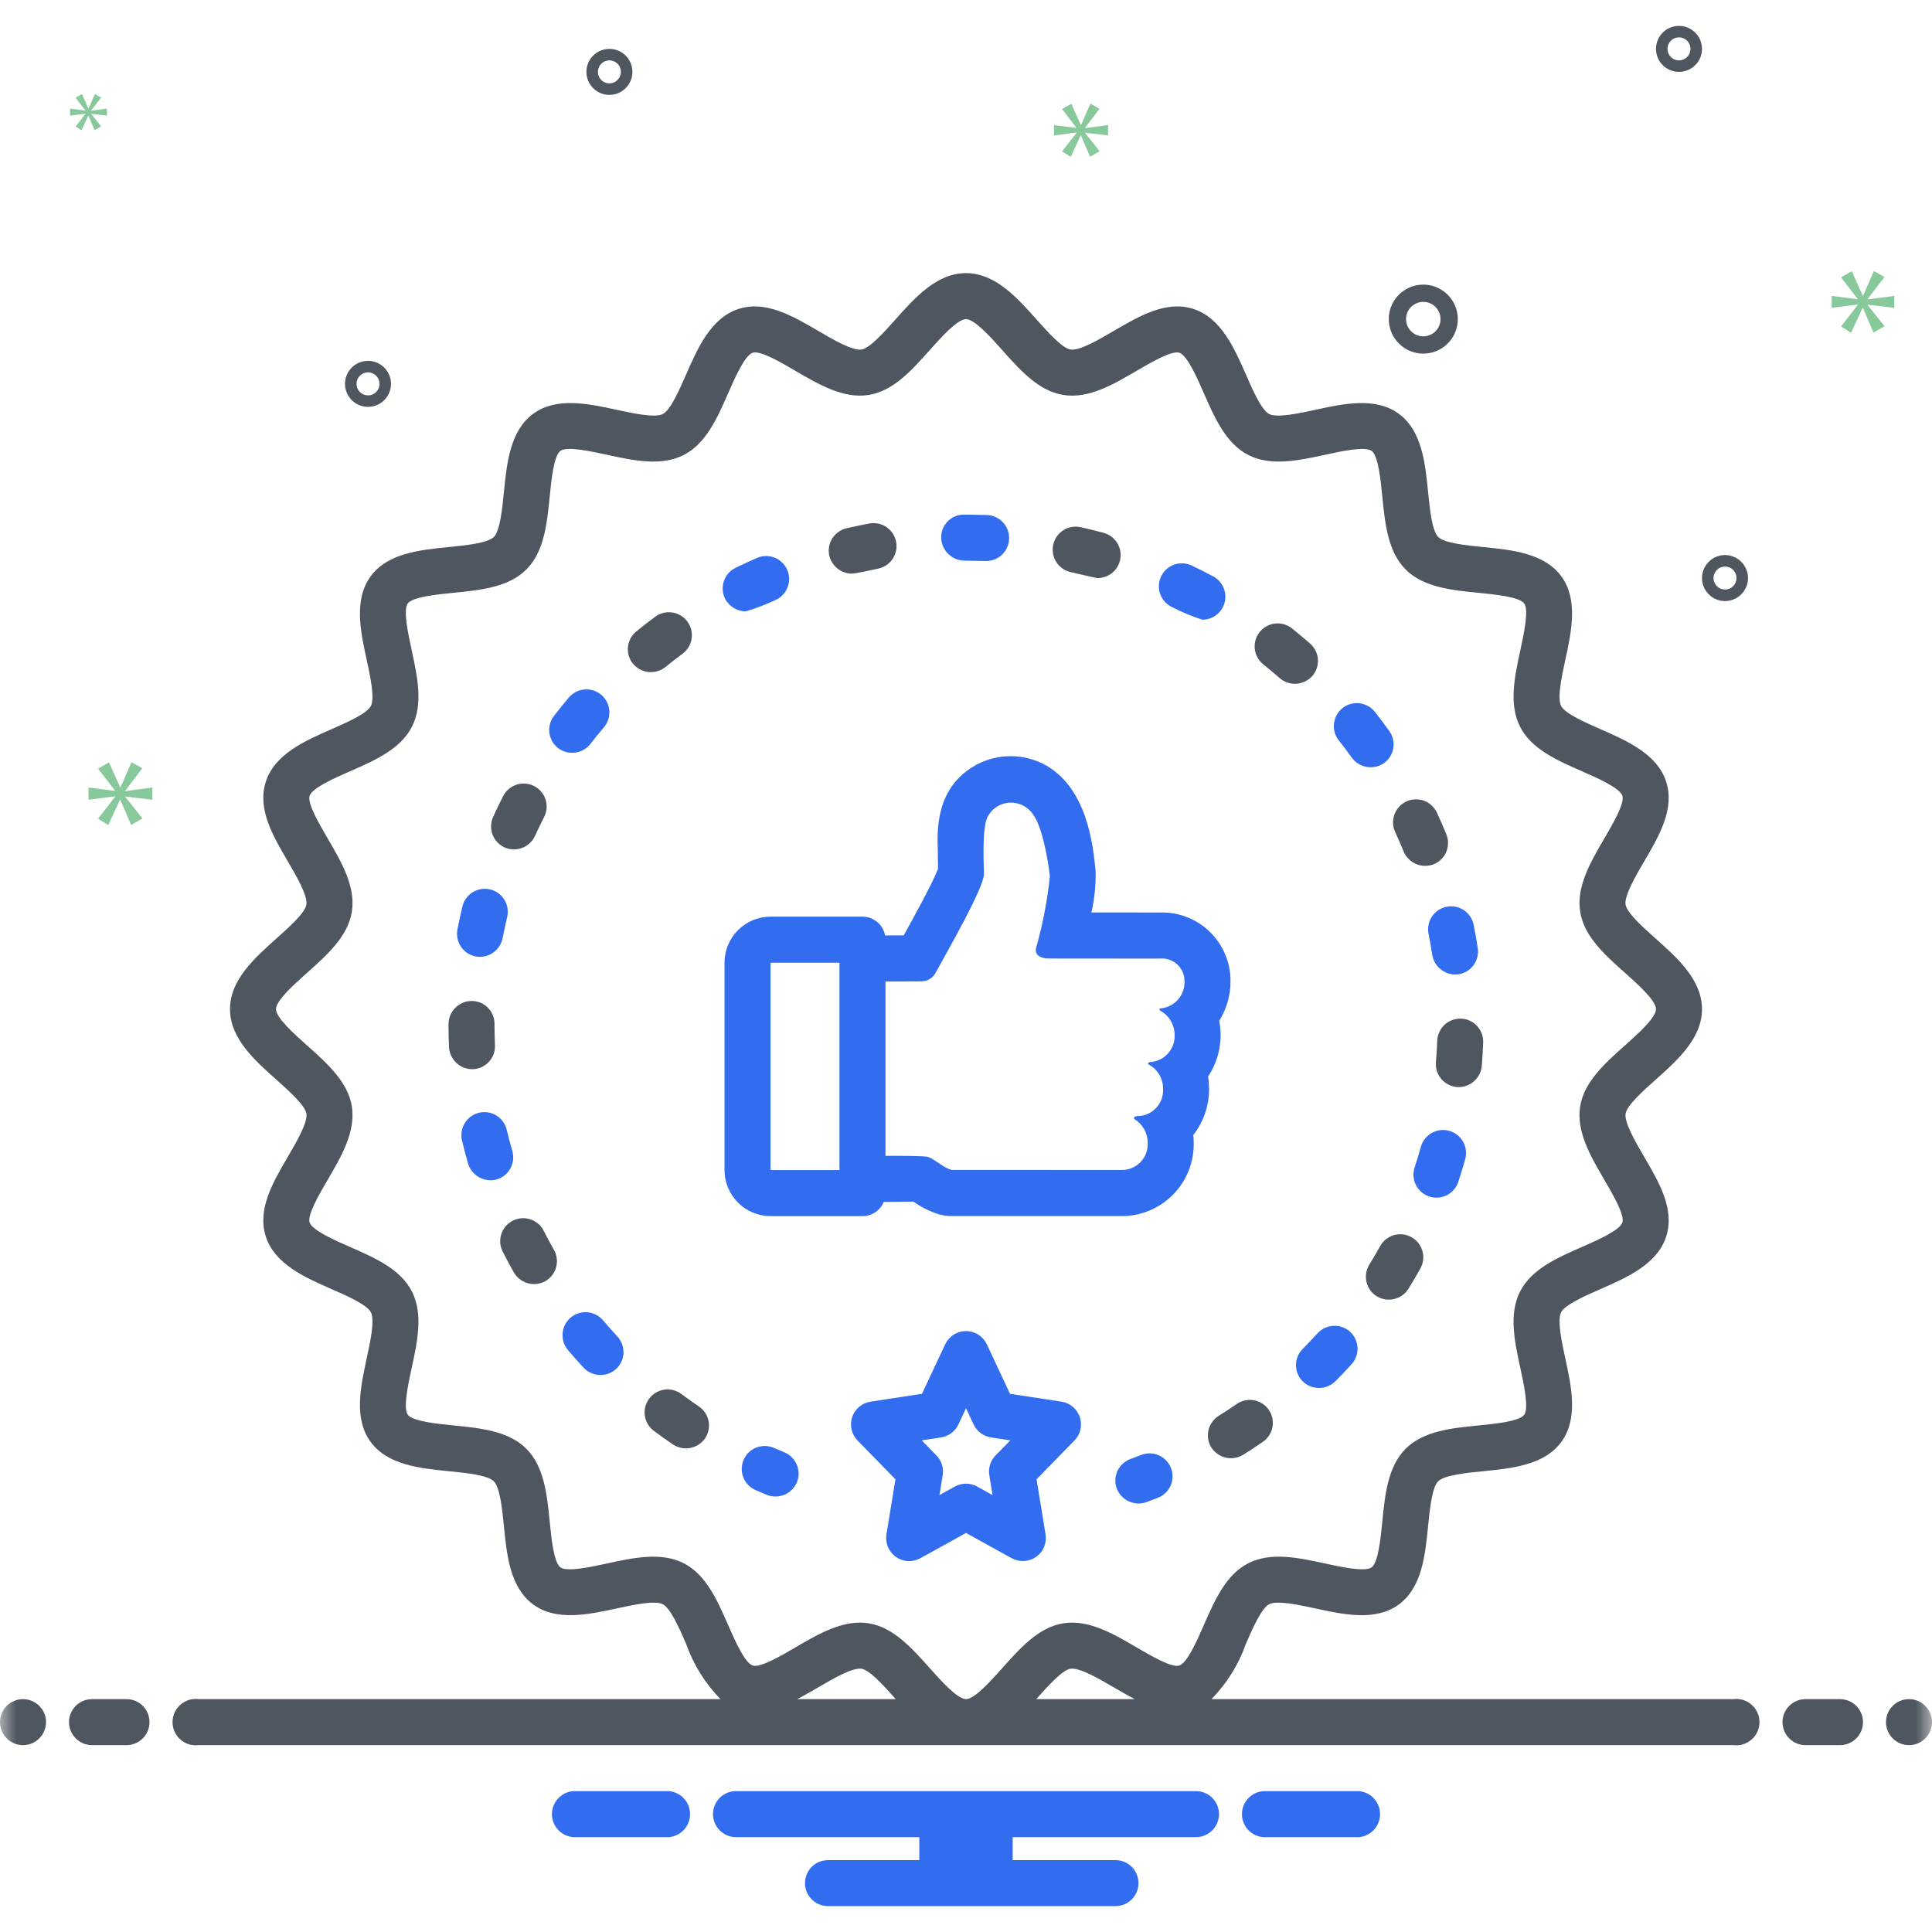
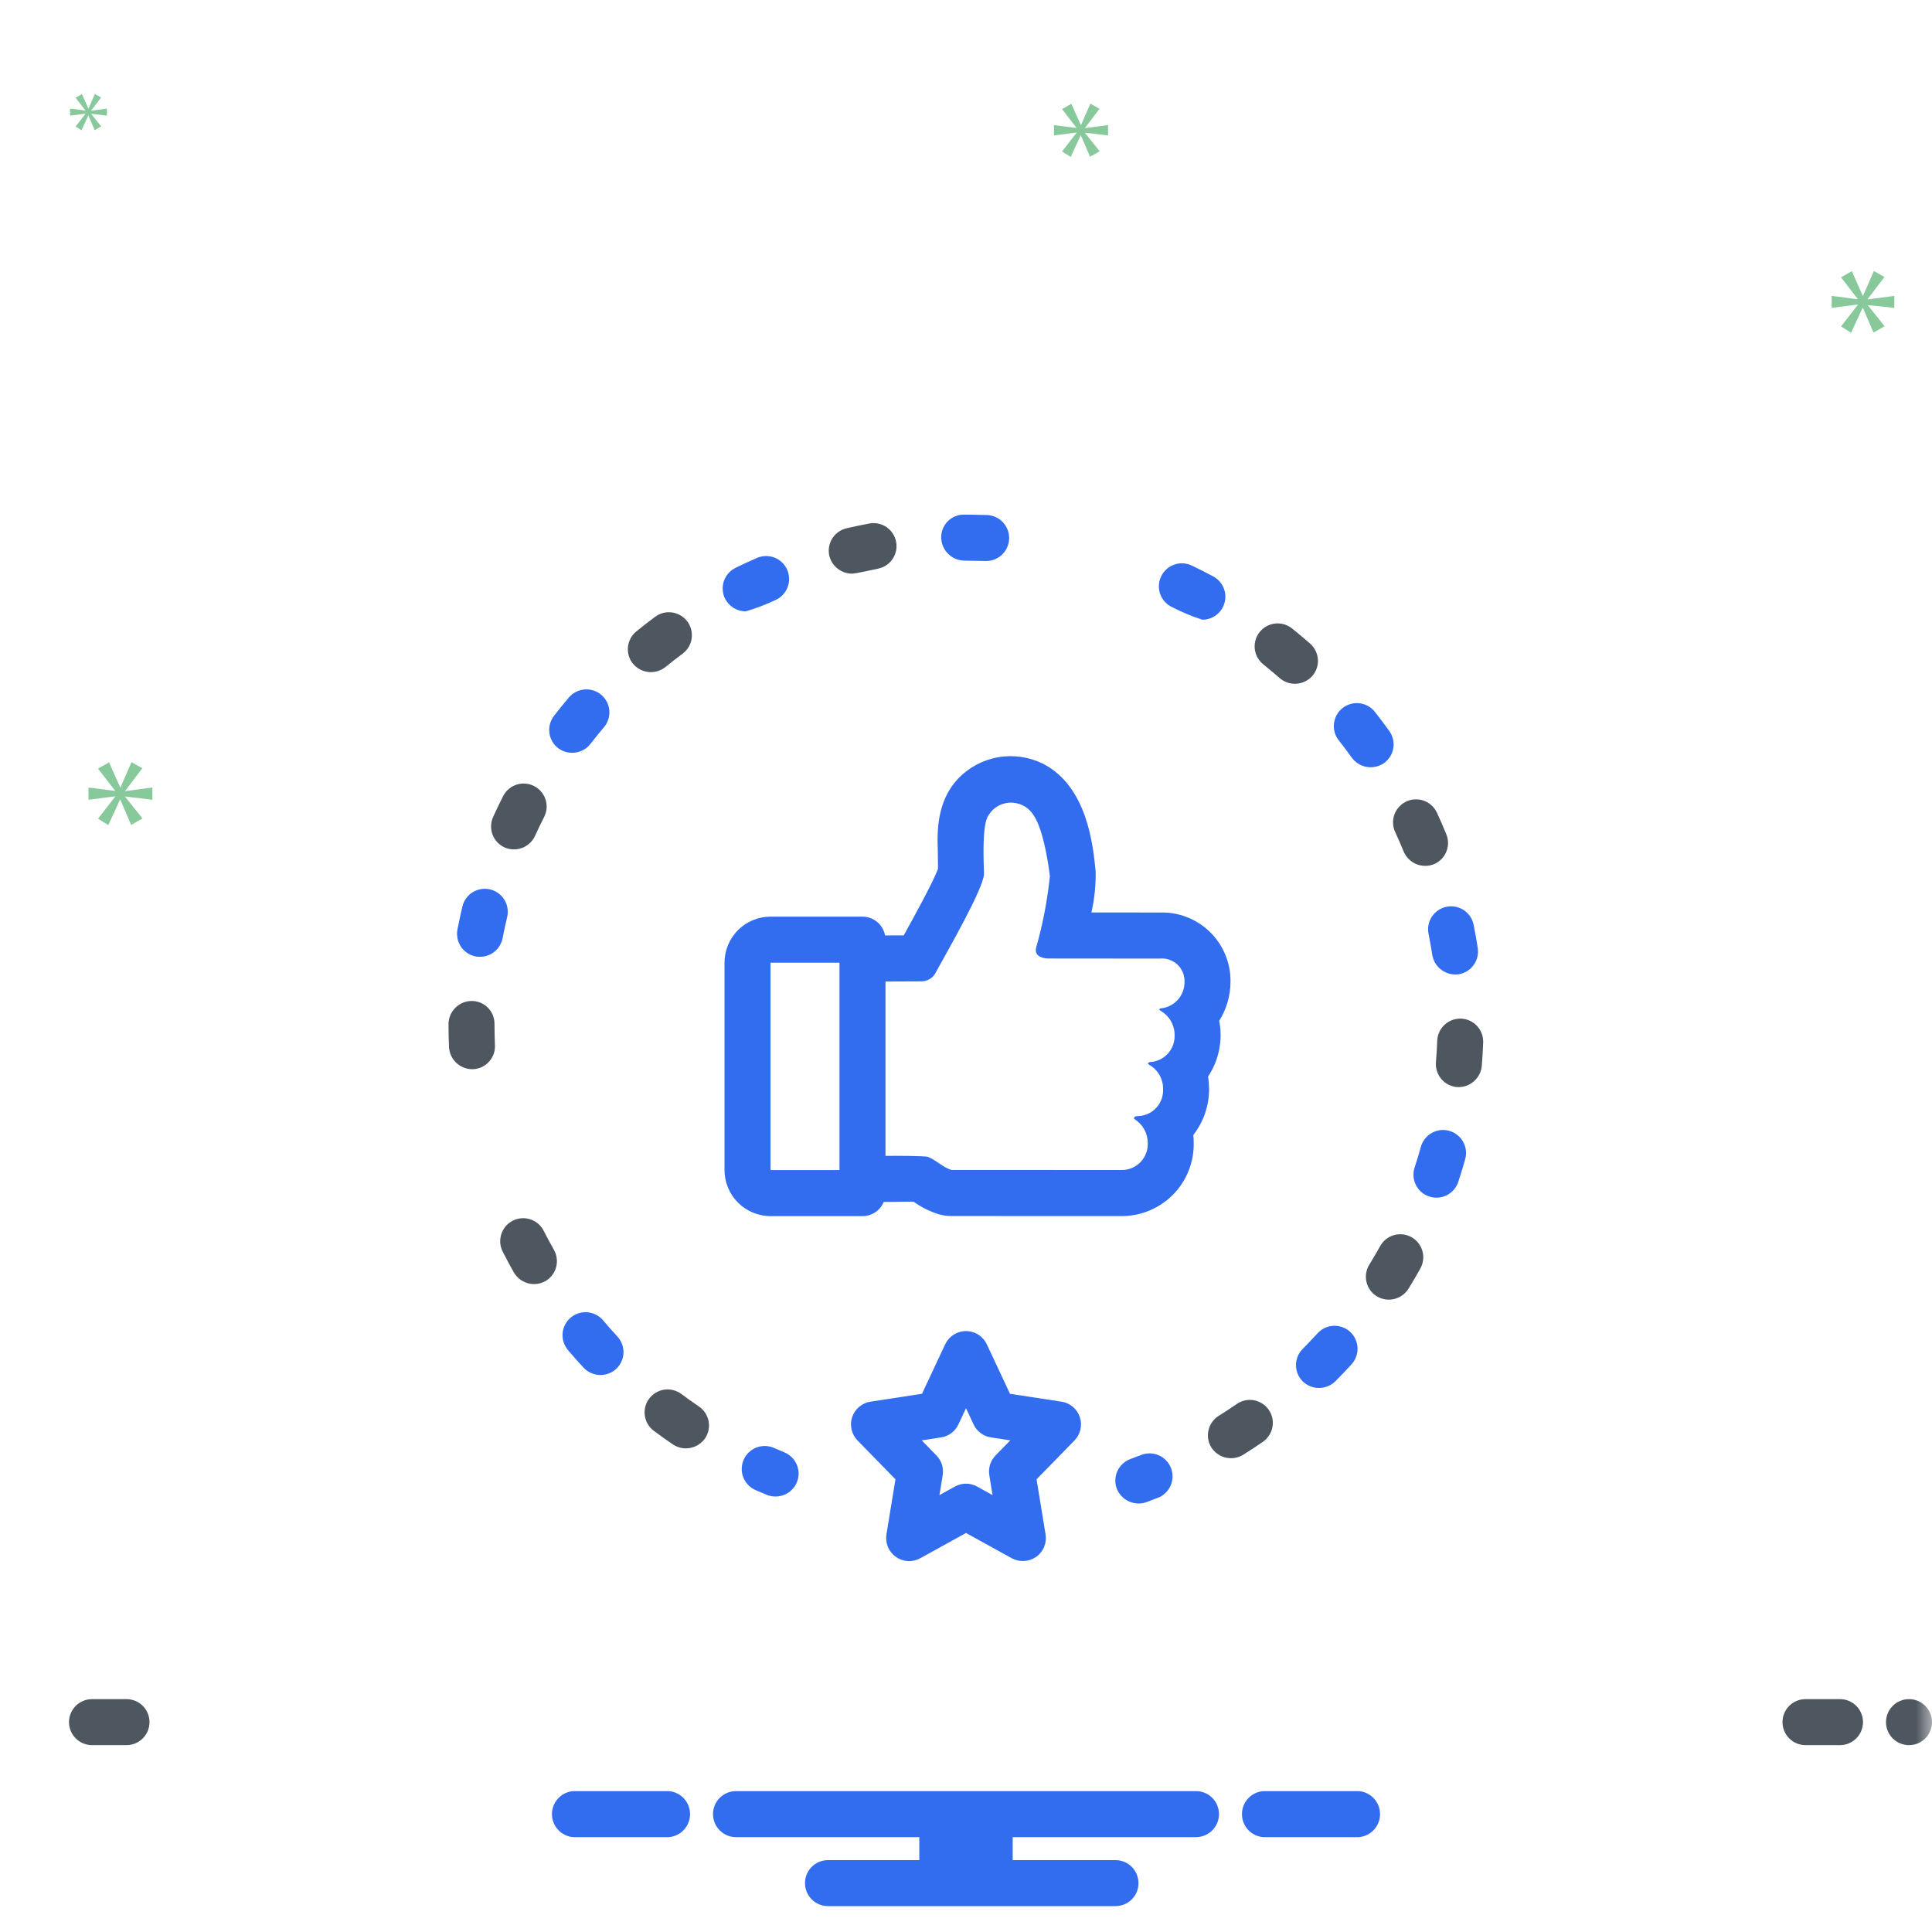
<svg xmlns="http://www.w3.org/2000/svg" width="60" height="60" viewBox="0 0 60 60" fill="none">
  <g clip-path="url(#clip0_122_41)">
    <mask id="mask0_122_41" style="mask-type:luminance" maskUnits="userSpaceOnUse" x="0" y="0" width="60" height="60">
      <path d="M60 0H0V60H60V0Z" fill="white" />
    </mask>
    <g mask="url(#mask0_122_41)">
      <path d="M32.965 43.53L31.367 43.286L30.647 41.75C30.589 41.627 30.498 41.523 30.383 41.45C30.269 41.377 30.136 41.338 30 41.338C29.864 41.338 29.731 41.377 29.617 41.45C29.502 41.523 29.411 41.627 29.353 41.75L28.633 43.285L27.035 43.53C26.905 43.549 26.783 43.605 26.683 43.689C26.582 43.774 26.507 43.884 26.465 44.009C26.424 44.133 26.417 44.267 26.446 44.395C26.476 44.523 26.54 44.641 26.631 44.735L27.809 45.941L27.529 47.653C27.508 47.785 27.524 47.92 27.576 48.044C27.628 48.167 27.713 48.274 27.823 48.351C27.932 48.428 28.061 48.473 28.195 48.48C28.329 48.488 28.462 48.457 28.58 48.392L30 47.608L31.42 48.392C31.538 48.456 31.671 48.486 31.805 48.478C31.938 48.471 32.067 48.427 32.178 48.351C32.287 48.274 32.373 48.167 32.424 48.044C32.476 47.92 32.492 47.785 32.471 47.653L32.191 45.941L33.369 44.735C33.46 44.641 33.524 44.523 33.554 44.395C33.583 44.267 33.576 44.133 33.535 44.009C33.493 43.884 33.418 43.774 33.317 43.689C33.217 43.605 33.095 43.549 32.965 43.53ZM30.917 45.201C30.839 45.281 30.781 45.378 30.747 45.485C30.714 45.592 30.706 45.705 30.724 45.815L30.824 46.431L30.345 46.166C30.24 46.108 30.121 46.077 30 46.077C29.879 46.077 29.76 46.108 29.655 46.166L29.176 46.431L29.276 45.815C29.294 45.705 29.286 45.592 29.253 45.485C29.219 45.378 29.161 45.281 29.083 45.201L28.625 44.732L29.225 44.64C29.341 44.623 29.451 44.577 29.545 44.506C29.639 44.436 29.714 44.344 29.764 44.237L30 43.734L30.236 44.237C30.286 44.344 30.361 44.436 30.455 44.506C30.549 44.577 30.659 44.623 30.775 44.64L31.375 44.732L30.917 45.201ZM24.359 45.104C24.253 45.061 24.149 45.016 24.045 44.971C23.959 44.931 23.866 44.91 23.771 44.907C23.677 44.904 23.582 44.92 23.494 44.953C23.405 44.987 23.325 45.038 23.256 45.104C23.188 45.169 23.133 45.247 23.095 45.334C23.057 45.421 23.036 45.514 23.035 45.609C23.033 45.703 23.05 45.797 23.085 45.885C23.12 45.973 23.173 46.053 23.239 46.121C23.305 46.188 23.384 46.242 23.471 46.279C23.585 46.329 23.7 46.378 23.815 46.425C23.991 46.495 24.187 46.493 24.361 46.42C24.535 46.348 24.674 46.21 24.747 46.036C24.82 45.861 24.819 45.664 24.746 45.489C24.673 45.314 24.534 45.176 24.359 45.104Z" fill="#326DF0" />
      <path d="M15.371 32.459C15.362 32.236 15.357 32.013 15.357 31.79C15.357 31.697 15.338 31.605 15.302 31.518C15.266 31.433 15.213 31.355 15.147 31.289C15.08 31.224 15.002 31.172 14.915 31.137C14.829 31.103 14.736 31.085 14.643 31.086C14.452 31.089 14.271 31.166 14.137 31.302C14.003 31.437 13.928 31.62 13.929 31.811C13.929 32.05 13.934 32.287 13.944 32.523C13.956 32.711 14.04 32.888 14.179 33.015C14.318 33.142 14.502 33.21 14.69 33.205C14.784 33.201 14.876 33.178 14.961 33.139C15.046 33.099 15.122 33.043 15.185 32.973C15.249 32.904 15.298 32.823 15.33 32.735C15.362 32.647 15.376 32.553 15.371 32.459ZM16.887 38.227C16.845 38.143 16.787 38.068 16.716 38.006C16.644 37.945 16.562 37.898 16.472 37.868C16.383 37.839 16.289 37.827 16.195 37.834C16.101 37.841 16.009 37.867 15.925 37.909C15.841 37.952 15.767 38.011 15.705 38.082C15.644 38.154 15.598 38.236 15.569 38.326C15.54 38.416 15.529 38.51 15.536 38.604C15.544 38.698 15.57 38.789 15.613 38.873C15.724 39.092 15.84 39.307 15.96 39.52C16.056 39.682 16.211 39.801 16.393 39.852C16.575 39.902 16.769 39.879 16.934 39.789C17.099 39.695 17.22 39.54 17.27 39.358C17.32 39.175 17.296 38.98 17.203 38.815C17.093 38.622 16.988 38.426 16.887 38.227Z" fill="#4E575F" />
-       <path d="M15.91 35.745C15.849 35.532 15.792 35.318 15.741 35.101C15.721 35.008 15.682 34.92 15.628 34.842C15.573 34.764 15.504 34.698 15.423 34.648C15.343 34.597 15.253 34.563 15.16 34.547C15.066 34.532 14.97 34.535 14.878 34.557C14.785 34.579 14.698 34.619 14.621 34.675C14.545 34.731 14.48 34.802 14.431 34.883C14.382 34.965 14.35 35.055 14.336 35.149C14.322 35.243 14.327 35.339 14.351 35.431C14.408 35.669 14.47 35.906 14.537 36.141C14.594 36.321 14.717 36.472 14.882 36.563C15.046 36.654 15.24 36.678 15.422 36.63C15.512 36.604 15.596 36.56 15.669 36.502C15.743 36.443 15.804 36.371 15.849 36.289C15.895 36.207 15.923 36.116 15.934 36.023C15.944 35.93 15.936 35.836 15.91 35.745Z" fill="#326DF0" />
-       <path d="M33.251 17.767C33.469 17.815 34.026 17.952 34.087 17.952C34.261 17.952 34.428 17.89 34.559 17.776C34.689 17.661 34.773 17.504 34.796 17.332C34.819 17.16 34.779 16.986 34.683 16.842C34.587 16.698 34.442 16.593 34.274 16.548C34.039 16.484 33.802 16.426 33.562 16.372C33.377 16.331 33.183 16.365 33.023 16.466C32.863 16.568 32.75 16.729 32.709 16.914C32.668 17.099 32.702 17.293 32.803 17.453C32.905 17.613 33.066 17.726 33.251 17.767Z" fill="#4E575F" />
      <path d="M14.774 29.704C14.96 29.737 15.151 29.697 15.308 29.591C15.464 29.484 15.572 29.321 15.609 29.136C15.651 28.917 15.698 28.699 15.75 28.484C15.794 28.299 15.764 28.105 15.665 27.944C15.566 27.782 15.407 27.666 15.222 27.622C15.038 27.578 14.844 27.608 14.682 27.707C14.521 27.806 14.405 27.965 14.361 28.15C14.304 28.387 14.252 28.627 14.206 28.868C14.171 29.054 14.211 29.247 14.317 29.404C14.424 29.56 14.588 29.668 14.774 29.704ZM18.335 23.105C18.471 22.929 18.611 22.756 18.756 22.586C18.817 22.515 18.863 22.432 18.891 22.343C18.92 22.254 18.931 22.16 18.924 22.066C18.916 21.973 18.89 21.881 18.847 21.798C18.804 21.715 18.746 21.64 18.674 21.579C18.603 21.519 18.52 21.473 18.431 21.444C18.341 21.415 18.247 21.404 18.154 21.412C18.06 21.419 17.969 21.445 17.886 21.488C17.802 21.531 17.728 21.59 17.667 21.661C17.509 21.848 17.354 22.038 17.205 22.232C17.089 22.382 17.037 22.571 17.061 22.759C17.086 22.947 17.183 23.118 17.333 23.234C17.484 23.347 17.673 23.397 17.86 23.373C18.048 23.349 18.218 23.253 18.335 23.105ZM36.405 18.857C36.705 19.012 37.018 19.142 37.339 19.245C37.499 19.246 37.653 19.193 37.779 19.095C37.905 18.997 37.994 18.86 38.033 18.706C38.072 18.551 38.058 18.388 37.994 18.242C37.93 18.097 37.818 17.977 37.678 17.901C37.462 17.786 37.244 17.675 37.022 17.569C36.937 17.527 36.845 17.502 36.751 17.496C36.656 17.489 36.561 17.502 36.472 17.533C36.382 17.564 36.3 17.612 36.229 17.675C36.158 17.738 36.101 17.814 36.06 17.9C36.019 17.985 35.995 18.078 35.991 18.172C35.986 18.267 36 18.362 36.032 18.451C36.064 18.54 36.114 18.622 36.178 18.691C36.242 18.761 36.319 18.817 36.405 18.857ZM44.365 29.001C44.408 29.219 44.447 29.438 44.481 29.659C44.512 29.844 44.615 30.011 44.767 30.122C44.919 30.234 45.108 30.282 45.295 30.257C45.482 30.229 45.65 30.127 45.762 29.974C45.874 29.821 45.922 29.631 45.893 29.443C45.856 29.2 45.813 28.959 45.765 28.72C45.728 28.534 45.618 28.371 45.461 28.266C45.303 28.161 45.11 28.123 44.924 28.16C44.739 28.198 44.575 28.307 44.47 28.465C44.365 28.623 44.327 28.816 44.365 29.001Z" fill="#326DF0" />
      <path d="M43.328 25.839C43.422 26.04 43.51 26.244 43.594 26.45C43.668 26.623 43.807 26.761 43.98 26.834C44.154 26.907 44.35 26.91 44.525 26.841C44.612 26.806 44.691 26.754 44.758 26.688C44.825 26.622 44.878 26.544 44.914 26.457C44.951 26.371 44.97 26.278 44.97 26.184C44.971 26.09 44.953 25.997 44.917 25.91C44.825 25.684 44.727 25.459 44.625 25.238C44.585 25.153 44.529 25.076 44.46 25.013C44.391 24.949 44.31 24.9 44.222 24.868C44.134 24.835 44.041 24.821 43.947 24.825C43.853 24.828 43.761 24.851 43.676 24.89C43.591 24.93 43.514 24.986 43.451 25.055C43.387 25.124 43.338 25.205 43.306 25.293C43.273 25.381 43.259 25.474 43.263 25.568C43.266 25.662 43.289 25.754 43.328 25.839ZM15.67 26.318C15.843 26.394 16.039 26.399 16.216 26.332C16.392 26.266 16.536 26.132 16.615 25.961C16.707 25.758 16.804 25.558 16.905 25.359C16.987 25.191 16.999 24.998 16.94 24.821C16.88 24.643 16.754 24.497 16.587 24.412C16.421 24.326 16.228 24.31 16.049 24.366C15.871 24.421 15.722 24.545 15.633 24.709C15.521 24.927 15.415 25.148 15.314 25.373C15.236 25.545 15.23 25.742 15.296 25.919C15.363 26.096 15.498 26.239 15.67 26.318Z" fill="#4E575F" />
      <path d="M29.961 17.411H29.966L30.629 17.423C30.815 17.422 30.994 17.349 31.127 17.218C31.259 17.087 31.336 16.909 31.34 16.723C31.343 16.537 31.274 16.356 31.146 16.22C31.019 16.084 30.843 16.004 30.657 15.995C30.439 15.986 29.922 15.982 29.922 15.982C29.829 15.983 29.738 16.003 29.652 16.04C29.567 16.077 29.49 16.13 29.425 16.197C29.361 16.264 29.311 16.343 29.277 16.43C29.243 16.516 29.227 16.609 29.23 16.702C29.235 16.892 29.314 17.073 29.451 17.205C29.588 17.338 29.77 17.411 29.961 17.411Z" fill="#326DF0" />
      <path d="M26.451 17.815C26.583 17.816 27.126 17.687 27.269 17.66C27.453 17.623 27.615 17.515 27.72 17.36C27.825 17.204 27.865 17.014 27.83 16.829C27.796 16.645 27.691 16.482 27.537 16.374C27.383 16.267 27.193 16.224 27.008 16.256C26.767 16.301 26.527 16.351 26.29 16.406C26.105 16.449 25.946 16.564 25.846 16.724C25.746 16.885 25.713 17.079 25.756 17.264C25.795 17.419 25.885 17.558 26.01 17.657C26.136 17.757 26.291 17.812 26.451 17.815ZM21.705 43.679C21.52 43.554 21.338 43.425 21.16 43.291C21.084 43.235 20.999 43.195 20.908 43.172C20.817 43.148 20.723 43.144 20.63 43.157C20.537 43.17 20.448 43.202 20.367 43.25C20.286 43.298 20.216 43.362 20.16 43.437C20.104 43.512 20.063 43.597 20.04 43.688C20.017 43.779 20.012 43.874 20.026 43.967C20.039 44.059 20.071 44.149 20.119 44.229C20.167 44.31 20.23 44.38 20.305 44.436C20.501 44.583 20.701 44.725 20.904 44.862C21.061 44.965 21.253 45.003 21.438 44.967C21.623 44.931 21.787 44.825 21.896 44.671C21.948 44.593 21.985 44.506 22.004 44.414C22.023 44.322 22.023 44.227 22.006 44.135C21.988 44.043 21.952 43.956 21.901 43.877C21.849 43.799 21.783 43.732 21.705 43.679Z" fill="#4E575F" />
      <path d="M42.981 23.7C43.135 23.589 43.239 23.422 43.27 23.236C43.301 23.049 43.256 22.857 43.146 22.703C43.003 22.504 42.856 22.308 42.705 22.116C42.648 22.041 42.576 21.978 42.493 21.931C42.411 21.883 42.321 21.853 42.227 21.841C42.133 21.829 42.037 21.836 41.946 21.862C41.855 21.887 41.77 21.93 41.695 21.989C41.621 22.047 41.559 22.12 41.513 22.203C41.467 22.286 41.438 22.377 41.428 22.471C41.417 22.565 41.425 22.66 41.452 22.751C41.479 22.842 41.523 22.927 41.583 23C41.721 23.175 41.855 23.353 41.984 23.534C42.097 23.686 42.263 23.787 42.449 23.818C42.635 23.849 42.825 23.806 42.981 23.7ZM18.73 41.005C18.669 40.933 18.595 40.874 18.512 40.831C18.428 40.788 18.337 40.762 18.244 40.754C18.15 40.746 18.056 40.757 17.967 40.785C17.877 40.814 17.794 40.859 17.723 40.92C17.651 40.98 17.592 41.055 17.549 41.138C17.506 41.221 17.48 41.312 17.472 41.406C17.464 41.499 17.475 41.593 17.503 41.683C17.532 41.772 17.578 41.855 17.638 41.927C17.796 42.114 17.958 42.297 18.125 42.476C18.255 42.613 18.433 42.694 18.621 42.701C18.81 42.708 18.994 42.641 19.134 42.515C19.273 42.386 19.355 42.208 19.363 42.019C19.37 41.829 19.302 41.645 19.173 41.506C19.021 41.342 18.874 41.175 18.73 41.005ZM40.917 41.407C40.767 41.572 40.614 41.733 40.457 41.891C40.391 41.958 40.338 42.036 40.302 42.123C40.266 42.21 40.248 42.303 40.248 42.397C40.248 42.49 40.267 42.583 40.303 42.67C40.339 42.757 40.392 42.835 40.458 42.901C40.594 43.032 40.775 43.104 40.964 43.104C41.152 43.104 41.333 43.031 41.468 42.9C41.641 42.727 41.81 42.549 41.975 42.368C42.038 42.299 42.087 42.218 42.118 42.129C42.15 42.041 42.164 41.947 42.16 41.854C42.155 41.76 42.132 41.668 42.092 41.583C42.052 41.498 41.996 41.422 41.927 41.359C41.857 41.296 41.776 41.247 41.688 41.215C41.599 41.184 41.506 41.17 41.412 41.174C41.318 41.179 41.227 41.202 41.142 41.241C41.057 41.281 40.981 41.338 40.917 41.407ZM45.006 35.119C44.915 35.093 44.821 35.086 44.728 35.097C44.635 35.109 44.545 35.139 44.463 35.185C44.381 35.231 44.309 35.293 44.252 35.367C44.194 35.441 44.151 35.525 44.126 35.616C44.067 35.831 44.002 36.044 43.932 36.255C43.903 36.344 43.891 36.438 43.898 36.532C43.905 36.626 43.93 36.717 43.972 36.801C44.014 36.885 44.073 36.96 44.144 37.021C44.215 37.083 44.297 37.129 44.387 37.159C44.476 37.188 44.57 37.2 44.664 37.193C44.758 37.185 44.849 37.16 44.933 37.118C45.017 37.075 45.091 37.017 45.152 36.945C45.214 36.874 45.26 36.791 45.289 36.702C45.366 36.47 45.437 36.235 45.503 35.998C45.554 35.815 45.53 35.62 45.436 35.455C45.343 35.29 45.188 35.169 45.006 35.119Z" fill="#326DF0" />
      <path d="M45.373 31.634C45.184 31.628 45 31.697 44.861 31.826C44.723 31.955 44.641 32.133 44.634 32.322C44.626 32.546 44.613 32.769 44.594 32.99C44.579 33.178 44.639 33.366 44.762 33.51C44.884 33.654 45.059 33.744 45.248 33.76C45.436 33.772 45.621 33.711 45.765 33.589C45.909 33.467 46 33.294 46.018 33.106C46.038 32.863 46.053 32.619 46.061 32.374C46.068 32.184 45.999 32 45.87 31.861C45.741 31.723 45.562 31.641 45.373 31.634ZM40.753 20.996C40.878 20.854 40.941 20.668 40.929 20.479C40.916 20.29 40.829 20.113 40.687 19.988C40.503 19.827 40.316 19.67 40.125 19.517C39.977 19.398 39.788 19.344 39.6 19.364C39.411 19.385 39.239 19.48 39.12 19.628C39.002 19.776 38.947 19.965 38.968 20.153C38.989 20.341 39.084 20.514 39.232 20.632C39.406 20.772 39.577 20.915 39.745 21.062C39.889 21.184 40.074 21.246 40.262 21.234C40.45 21.221 40.626 21.136 40.753 20.996ZM43.833 38.42C43.668 38.329 43.472 38.306 43.29 38.358C43.108 38.411 42.954 38.533 42.862 38.699C42.754 38.894 42.642 39.086 42.525 39.275C42.425 39.437 42.394 39.631 42.438 39.815C42.481 39.999 42.596 40.159 42.758 40.258C42.919 40.355 43.113 40.386 43.296 40.342C43.48 40.299 43.639 40.185 43.74 40.025C43.869 39.817 43.993 39.606 44.112 39.391C44.203 39.225 44.226 39.03 44.173 38.848C44.121 38.666 43.999 38.512 43.833 38.42Z" fill="#4E575F" />
      <path d="M23.158 18.987C23.473 18.894 23.78 18.777 24.078 18.637C24.251 18.562 24.388 18.42 24.457 18.244C24.526 18.067 24.523 17.871 24.448 17.697C24.372 17.523 24.23 17.387 24.054 17.317C23.878 17.248 23.681 17.252 23.508 17.327C23.283 17.425 23.062 17.527 22.843 17.634C22.759 17.676 22.683 17.733 22.621 17.804C22.559 17.874 22.512 17.956 22.481 18.045C22.451 18.134 22.439 18.228 22.445 18.321C22.451 18.415 22.475 18.506 22.516 18.591C22.577 18.709 22.669 18.809 22.782 18.879C22.895 18.949 23.025 18.986 23.158 18.987Z" fill="#326DF0" />
      <path d="M20.664 20.717C20.836 20.576 21.012 20.44 21.191 20.307C21.267 20.252 21.332 20.181 21.382 20.101C21.431 20.02 21.464 19.93 21.479 19.837C21.493 19.744 21.489 19.648 21.466 19.556C21.444 19.465 21.403 19.378 21.347 19.302C21.29 19.226 21.22 19.162 21.138 19.114C21.057 19.065 20.967 19.034 20.873 19.02C20.78 19.007 20.684 19.012 20.593 19.036C20.501 19.06 20.415 19.102 20.34 19.159C20.143 19.305 19.951 19.455 19.762 19.609C19.689 19.669 19.628 19.741 19.584 19.824C19.539 19.907 19.511 19.997 19.502 20.09C19.492 20.184 19.501 20.278 19.528 20.368C19.555 20.458 19.599 20.542 19.659 20.614C19.78 20.759 19.953 20.851 20.14 20.87C20.328 20.889 20.516 20.834 20.664 20.717ZM38.406 43.604C38.223 43.73 38.037 43.852 37.848 43.97C37.687 44.071 37.573 44.231 37.531 44.415C37.488 44.6 37.52 44.794 37.62 44.954C37.723 45.112 37.883 45.225 38.066 45.267C38.25 45.31 38.443 45.279 38.605 45.182C38.813 45.052 39.017 44.917 39.218 44.778C39.296 44.725 39.362 44.657 39.413 44.578C39.465 44.499 39.5 44.411 39.517 44.319C39.534 44.226 39.533 44.131 39.513 44.039C39.493 43.947 39.455 43.86 39.402 43.783C39.349 43.705 39.28 43.639 39.201 43.589C39.122 43.538 39.034 43.503 38.941 43.486C38.849 43.469 38.754 43.471 38.662 43.491C38.57 43.511 38.483 43.55 38.406 43.604Z" fill="#4E575F" />
      <path d="M35.425 45.191C35.319 45.232 35.213 45.272 35.106 45.311C34.929 45.377 34.784 45.51 34.704 45.681C34.625 45.853 34.616 46.05 34.681 46.227C34.75 46.403 34.883 46.545 35.054 46.624C35.225 46.703 35.419 46.714 35.597 46.653C35.714 46.61 35.831 46.566 35.946 46.52C36.036 46.488 36.118 46.437 36.187 46.372C36.257 46.308 36.313 46.23 36.352 46.143C36.391 46.056 36.412 45.962 36.414 45.867C36.417 45.772 36.4 45.678 36.365 45.589C36.331 45.501 36.279 45.42 36.212 45.352C36.146 45.283 36.066 45.229 35.979 45.192C35.891 45.155 35.797 45.136 35.702 45.136C35.607 45.135 35.513 45.154 35.425 45.191ZM37.517 33.435C37.856 32.926 37.981 32.303 37.864 31.702C38.093 31.335 38.215 30.912 38.214 30.479C38.217 30.192 38.161 29.908 38.051 29.643C37.941 29.379 37.778 29.139 37.572 28.939C37.367 28.739 37.123 28.583 36.855 28.48C36.588 28.376 36.302 28.329 36.015 28.339L33.895 28.337C33.989 27.923 34.033 27.499 34.027 27.075C33.951 26.279 33.774 24.418 32.382 23.714C31.951 23.503 31.464 23.434 30.992 23.518C30.52 23.602 30.087 23.834 29.755 24.18C29.189 24.782 29.088 25.573 29.123 26.364C29.126 26.445 29.131 26.982 29.131 26.982C28.973 27.408 28.354 28.53 28.066 29.049L27.487 29.051C27.456 28.887 27.37 28.739 27.242 28.633C27.114 28.526 26.952 28.467 26.786 28.467H23.929C23.549 28.468 23.186 28.619 22.918 28.887C22.651 29.155 22.5 29.519 22.5 29.898V36.337C22.5 36.716 22.651 37.08 22.919 37.348C23.186 37.616 23.55 37.767 23.929 37.768H26.786C26.927 37.768 27.064 37.726 27.182 37.648C27.299 37.57 27.39 37.459 27.445 37.328C27.753 37.324 28.061 37.321 28.37 37.318C28.601 37.484 28.857 37.613 29.128 37.702C29.264 37.744 29.405 37.765 29.547 37.765L34.874 37.767C35.466 37.757 36.03 37.512 36.443 37.087C36.855 36.661 37.081 36.09 37.072 35.498C37.072 35.414 37.068 35.331 37.059 35.248C37.378 34.84 37.55 34.338 37.549 33.821C37.548 33.692 37.538 33.563 37.517 33.435ZM26.071 36.337H23.929V29.898H26.071V36.337ZM36.052 31.316C36.007 31.32 35.978 31.355 36.039 31.389C36.173 31.465 36.285 31.575 36.362 31.708C36.439 31.841 36.479 31.992 36.478 32.146C36.487 32.359 36.41 32.567 36.266 32.724C36.121 32.881 35.921 32.975 35.708 32.984C35.708 32.984 35.596 33.019 35.689 33.068C35.822 33.143 35.932 33.252 36.008 33.385C36.084 33.518 36.123 33.668 36.12 33.821C36.125 33.927 36.109 34.032 36.074 34.132C36.038 34.232 35.983 34.323 35.911 34.401C35.84 34.48 35.754 34.543 35.658 34.587C35.562 34.632 35.458 34.656 35.352 34.66C35.206 34.656 35.201 34.736 35.233 34.756C35.359 34.834 35.463 34.944 35.535 35.073C35.607 35.203 35.644 35.349 35.644 35.498C35.653 35.711 35.577 35.919 35.432 36.076C35.288 36.233 35.087 36.326 34.874 36.336L29.548 36.334C29.28 36.252 29.079 36.033 28.823 35.929C28.74 35.895 27.764 35.892 27.5 35.897V30.482L28.626 30.477C28.712 30.475 28.796 30.451 28.87 30.407C28.943 30.363 29.004 30.301 29.047 30.226C29.44 29.508 30.559 27.569 30.559 27.134C30.559 26.957 30.486 25.766 30.662 25.387C30.726 25.256 30.823 25.144 30.945 25.063C31.067 24.982 31.208 24.935 31.354 24.927C31.5 24.919 31.645 24.951 31.775 25.018C31.905 25.085 32.015 25.185 32.093 25.309C32.437 25.788 32.599 27.143 32.605 27.209C32.528 27.958 32.386 28.699 32.18 29.424C32.087 29.764 32.54 29.767 32.54 29.767L36.015 29.77C36.114 29.76 36.214 29.77 36.307 29.802C36.401 29.833 36.488 29.884 36.561 29.951C36.634 30.018 36.691 30.1 36.73 30.191C36.769 30.282 36.788 30.38 36.786 30.479C36.792 30.686 36.72 30.887 36.584 31.043C36.448 31.198 36.258 31.296 36.052 31.316Z" fill="#326DF0" />
-       <path d="M0.714 54.197C1.109 54.197 1.429 53.877 1.429 53.482C1.429 53.088 1.109 52.768 0.714 52.768C0.32 52.768 0 53.088 0 53.482C0 53.877 0.32 54.197 0.714 54.197Z" fill="#4E575F" />
      <path d="M3.929 52.768H2.857C2.668 52.768 2.486 52.843 2.352 52.977C2.218 53.111 2.143 53.293 2.143 53.482C2.143 53.672 2.218 53.853 2.352 53.987C2.486 54.121 2.668 54.197 2.857 54.197H3.929C4.118 54.197 4.3 54.121 4.434 53.987C4.568 53.853 4.643 53.672 4.643 53.482C4.643 53.293 4.568 53.111 4.434 52.977C4.3 52.843 4.118 52.768 3.929 52.768ZM57.143 52.768H56.071C55.882 52.768 55.7 52.843 55.566 52.977C55.432 53.111 55.357 53.293 55.357 53.482C55.357 53.672 55.432 53.853 55.566 53.987C55.7 54.121 55.882 54.197 56.071 54.197H57.143C57.332 54.197 57.514 54.121 57.648 53.987C57.782 53.853 57.857 53.672 57.857 53.482C57.857 53.293 57.782 53.111 57.648 52.977C57.514 52.843 57.332 52.768 57.143 52.768Z" fill="#4E575F" />
      <path d="M59.286 54.197C59.68 54.197 60 53.877 60 53.482C60 53.088 59.68 52.768 59.286 52.768C58.891 52.768 58.571 53.088 58.571 53.482C58.571 53.877 58.891 54.197 59.286 54.197Z" fill="#4E575F" />
      <path d="M42.198 55.625H39.231C39.051 55.639 38.883 55.72 38.76 55.853C38.638 55.985 38.57 56.159 38.57 56.339C38.57 56.52 38.638 56.694 38.76 56.826C38.883 56.958 39.051 57.04 39.231 57.054H42.198C42.378 57.04 42.546 56.958 42.668 56.826C42.791 56.694 42.859 56.52 42.859 56.339C42.859 56.159 42.791 55.985 42.668 55.853C42.546 55.72 42.378 55.639 42.198 55.625ZM20.769 55.625H17.802C17.622 55.639 17.454 55.72 17.332 55.853C17.209 55.985 17.141 56.159 17.141 56.339C17.141 56.52 17.209 56.694 17.332 56.826C17.454 56.958 17.622 57.04 17.802 57.054H20.769C20.949 57.04 21.117 56.958 21.24 56.826C21.362 56.694 21.43 56.52 21.43 56.339C21.43 56.159 21.362 55.985 21.24 55.853C21.117 55.72 20.949 55.639 20.769 55.625ZM37.143 55.625H22.857C22.668 55.625 22.486 55.7 22.352 55.834C22.218 55.968 22.143 56.15 22.143 56.339C22.143 56.529 22.218 56.71 22.352 56.844C22.486 56.978 22.668 57.054 22.857 57.054H28.55V57.768H25.714C25.525 57.768 25.343 57.843 25.209 57.977C25.075 58.111 25 58.293 25 58.482C25 58.672 25.075 58.853 25.209 58.987C25.343 59.121 25.525 59.196 25.714 59.196H34.643C34.832 59.196 35.014 59.121 35.148 58.987C35.282 58.853 35.357 58.672 35.357 58.482C35.357 58.293 35.282 58.111 35.148 57.977C35.014 57.843 34.832 57.768 34.643 57.768H31.45V57.054H37.143C37.332 57.054 37.514 56.978 37.648 56.844C37.782 56.71 37.857 56.529 37.857 56.339C37.857 56.15 37.782 55.968 37.648 55.834C37.514 55.7 37.332 55.625 37.143 55.625Z" fill="#326DF0" />
-       <path d="M53.829 52.768H37.624C38.103 52.279 38.468 51.691 38.694 51.045C38.897 50.58 39.176 49.943 39.416 49.82C39.664 49.695 40.35 49.843 40.851 49.952C41.725 50.141 42.715 50.357 43.437 49.832C44.161 49.305 44.261 48.293 44.35 47.4C44.4 46.892 44.47 46.196 44.663 46.003C44.857 45.809 45.553 45.74 46.061 45.69C46.954 45.601 47.965 45.5 48.492 44.776C49.017 44.055 48.803 43.064 48.612 42.19C48.504 41.689 48.355 41.002 48.481 40.755C48.604 40.516 49.241 40.236 49.706 40.033C50.531 39.671 51.466 39.261 51.744 38.404C52.017 37.561 51.53 36.727 51.058 35.921C50.797 35.475 50.44 34.865 50.485 34.585C50.525 34.326 51.04 33.867 51.417 33.531C52.092 32.93 52.857 32.248 52.857 31.339C52.857 30.431 52.092 29.749 51.416 29.147C51.04 28.812 50.525 28.353 50.484 28.094C50.441 27.814 50.797 27.204 51.058 26.758C51.53 25.951 52.017 25.117 51.744 24.274C51.465 23.417 50.53 23.007 49.706 22.646C49.241 22.442 48.603 22.163 48.481 21.924C48.355 21.676 48.504 20.99 48.613 20.489C48.802 19.615 49.017 18.624 48.492 17.903C47.965 17.178 46.954 17.078 46.061 16.989C45.553 16.939 44.857 16.869 44.664 16.676C44.47 16.483 44.401 15.787 44.35 15.278C44.262 14.386 44.161 13.374 43.437 12.847C42.715 12.322 41.725 12.536 40.851 12.727C40.35 12.835 39.663 12.984 39.416 12.858C39.176 12.736 38.897 12.099 38.694 11.634C38.332 10.809 37.922 9.874 37.065 9.595C36.222 9.322 35.388 9.81 34.581 10.281C34.136 10.542 33.525 10.9 33.245 10.855C32.986 10.814 32.528 10.299 32.192 9.923C31.591 9.248 30.909 8.482 30 8.482C29.091 8.482 28.409 9.248 27.808 9.923C27.473 10.299 27.014 10.814 26.755 10.855C26.475 10.899 25.864 10.542 25.419 10.281C24.613 9.81 23.779 9.322 22.935 9.595C22.078 9.874 21.668 10.809 21.306 11.634C21.103 12.099 20.824 12.736 20.584 12.858C20.337 12.984 19.65 12.835 19.149 12.726C18.275 12.537 17.285 12.321 16.564 12.847C15.839 13.374 15.739 14.386 15.65 15.278C15.6 15.786 15.53 16.483 15.337 16.676C15.143 16.869 14.447 16.938 13.939 16.989C13.046 17.078 12.035 17.178 11.508 17.902C10.983 18.624 11.197 19.614 11.387 20.488C11.496 20.989 11.645 21.676 11.519 21.923C11.396 22.163 10.759 22.442 10.294 22.646C9.469 23.007 8.534 23.417 8.256 24.274C7.983 25.118 8.47 25.951 8.942 26.758C9.203 27.204 9.56 27.814 9.515 28.094C9.475 28.353 8.96 28.812 8.583 29.147C7.909 29.749 7.143 30.431 7.143 31.339C7.143 32.248 7.908 32.93 8.584 33.531C8.96 33.867 9.475 34.326 9.516 34.585C9.559 34.865 9.203 35.475 8.942 35.92C8.47 36.727 7.983 37.561 8.256 38.404C8.535 39.262 9.47 39.671 10.294 40.033C10.759 40.236 11.397 40.516 11.519 40.755C11.645 41.002 11.496 41.689 11.387 42.19C11.198 43.064 10.982 44.055 11.508 44.776C12.035 45.5 13.046 45.601 13.939 45.69C14.447 45.74 15.143 45.809 15.336 46.002C15.53 46.196 15.599 46.892 15.65 47.4C15.738 48.293 15.839 49.304 16.563 49.831C17.284 50.356 18.275 50.141 19.149 49.952C19.65 49.843 20.337 49.694 20.584 49.82C20.824 49.943 21.103 50.58 21.306 51.045C21.532 51.691 21.897 52.279 22.376 52.768H6.171C6.07 52.755 5.967 52.763 5.869 52.793C5.77 52.823 5.68 52.873 5.603 52.941C5.526 53.008 5.464 53.092 5.422 53.185C5.38 53.278 5.358 53.38 5.358 53.482C5.358 53.585 5.38 53.686 5.422 53.779C5.464 53.873 5.526 53.956 5.603 54.023C5.68 54.091 5.77 54.142 5.869 54.171C5.967 54.201 6.07 54.21 6.171 54.196H53.829C53.93 54.21 54.033 54.201 54.132 54.171C54.23 54.142 54.32 54.091 54.397 54.023C54.474 53.956 54.536 53.873 54.578 53.779C54.62 53.686 54.642 53.585 54.642 53.482C54.642 53.38 54.62 53.278 54.578 53.185C54.536 53.092 54.474 53.008 54.397 52.941C54.32 52.873 54.23 52.823 54.132 52.793C54.033 52.763 53.931 52.755 53.829 52.768ZM21.234 48.548C20.532 48.191 19.675 48.376 18.846 48.556C18.353 48.663 17.607 48.825 17.404 48.676C17.197 48.526 17.122 47.764 17.072 47.259C16.988 46.417 16.901 45.547 16.346 44.992C15.793 44.438 14.922 44.351 14.08 44.268C13.576 44.218 12.813 44.142 12.663 43.935C12.515 43.732 12.677 42.986 12.783 42.493C12.963 41.664 13.149 40.807 12.791 40.105C12.437 39.412 11.639 39.062 10.867 38.724C10.401 38.52 9.695 38.211 9.615 37.963C9.539 37.729 9.922 37.075 10.175 36.642C10.605 35.907 11.05 35.146 10.927 34.363C10.806 33.599 10.16 33.023 9.534 32.465C9.151 32.124 8.571 31.607 8.571 31.339C8.571 31.071 9.151 30.555 9.534 30.214C10.16 29.656 10.806 29.08 10.927 28.316C11.05 27.532 10.605 26.772 10.175 26.036C9.921 25.604 9.539 24.949 9.615 24.716C9.695 24.468 10.401 24.159 10.867 23.954C11.639 23.616 12.437 23.266 12.791 22.573C13.149 21.871 12.963 21.014 12.784 20.185C12.677 19.692 12.515 18.946 12.663 18.742C12.813 18.536 13.576 18.46 14.08 18.41C14.922 18.327 15.793 18.24 16.347 17.686C16.901 17.132 16.988 16.261 17.072 15.419C17.122 14.915 17.197 14.152 17.404 14.002C17.607 13.853 18.353 14.015 18.846 14.123C19.675 14.303 20.532 14.489 21.234 14.13C21.927 13.776 22.277 12.979 22.615 12.207C22.82 11.74 23.129 11.035 23.377 10.954C23.613 10.877 24.265 11.261 24.698 11.514C25.433 11.944 26.193 12.389 26.977 12.266C27.74 12.146 28.317 11.499 28.874 10.873C29.216 10.49 29.732 9.911 30 9.911C30.268 9.911 30.784 10.49 31.126 10.873C31.683 11.499 32.26 12.146 33.024 12.266C33.807 12.391 34.568 11.944 35.303 11.514C35.735 11.261 36.389 10.879 36.624 10.954C36.871 11.034 37.18 11.74 37.385 12.207C37.723 12.978 38.073 13.776 38.767 14.13C39.468 14.488 40.325 14.303 41.154 14.123C41.647 14.016 42.392 13.854 42.597 14.002C42.803 14.152 42.879 14.915 42.929 15.419C43.013 16.261 43.099 17.132 43.654 17.686C44.208 18.241 45.078 18.327 45.92 18.411C46.424 18.461 47.187 18.536 47.337 18.743C47.485 18.947 47.324 19.692 47.217 20.186C47.037 21.014 46.851 21.871 47.209 22.573C47.563 23.267 48.361 23.616 49.133 23.954C49.599 24.159 50.305 24.468 50.385 24.716C50.461 24.949 50.078 25.604 49.825 26.037C49.395 26.772 48.95 27.532 49.074 28.316C49.194 29.08 49.84 29.656 50.467 30.214C50.849 30.555 51.429 31.071 51.429 31.339C51.429 31.607 50.849 32.124 50.466 32.465C49.84 33.022 49.194 33.599 49.073 34.363C48.95 35.146 49.395 35.907 49.825 36.642C50.079 37.075 50.461 37.729 50.385 37.963C50.305 38.21 49.599 38.52 49.133 38.724C48.361 39.062 47.563 39.412 47.209 40.106C46.851 40.807 47.037 41.664 47.217 42.493C47.324 42.986 47.485 43.732 47.337 43.936C47.187 44.142 46.424 44.218 45.92 44.268C45.078 44.352 44.208 44.438 43.653 44.993C43.099 45.547 43.012 46.417 42.929 47.259C42.879 47.764 42.803 48.526 42.596 48.676C42.392 48.825 41.647 48.663 41.154 48.556C40.325 48.376 39.468 48.19 38.766 48.548C38.072 48.902 37.723 49.7 37.385 50.472C37.18 50.939 36.871 51.644 36.624 51.724C36.39 51.802 35.736 51.417 35.303 51.164C34.567 50.734 33.807 50.289 33.024 50.413C32.26 50.533 31.683 51.18 31.126 51.806C30.784 52.189 30.268 52.768 30 52.768C29.732 52.768 29.216 52.189 28.874 51.805C28.317 51.18 27.74 50.533 26.977 50.413C26.887 50.399 26.797 50.392 26.707 50.392C26.018 50.392 25.348 50.784 24.697 51.165C24.265 51.418 23.611 51.801 23.377 51.725C23.129 51.644 22.82 50.939 22.615 50.472C22.277 49.7 21.927 48.902 21.234 48.548ZM35.243 52.768H32.181L32.192 52.756C32.528 52.38 32.986 51.865 33.245 51.824C33.526 51.782 34.136 52.137 34.581 52.398C34.8 52.525 35.021 52.653 35.243 52.768ZM25.419 52.398C25.864 52.137 26.475 51.781 26.755 51.824C27.014 51.865 27.473 52.38 27.808 52.756L27.819 52.768H24.757C24.979 52.653 25.2 52.525 25.419 52.398ZM44.202 10.982C44.413 10.982 44.62 10.919 44.797 10.802C44.973 10.684 45.11 10.517 45.191 10.321C45.272 10.125 45.294 9.91 45.252 9.702C45.211 9.494 45.109 9.303 44.959 9.153C44.809 9.003 44.618 8.901 44.41 8.86C44.203 8.819 43.987 8.84 43.791 8.921C43.596 9.002 43.428 9.139 43.311 9.315C43.193 9.492 43.13 9.699 43.13 9.911C43.13 10.195 43.243 10.467 43.444 10.668C43.645 10.869 43.917 10.982 44.202 10.982ZM44.202 9.375C44.307 9.375 44.411 9.406 44.499 9.465C44.587 9.524 44.656 9.608 44.696 9.706C44.737 9.804 44.748 9.911 44.727 10.015C44.706 10.119 44.655 10.215 44.58 10.29C44.505 10.364 44.41 10.415 44.306 10.436C44.202 10.457 44.094 10.446 43.996 10.406C43.899 10.365 43.815 10.296 43.756 10.208C43.697 10.12 43.666 10.017 43.666 9.911C43.666 9.769 43.722 9.632 43.823 9.532C43.923 9.432 44.059 9.375 44.202 9.375ZM53.572 17.238C53.43 17.238 53.292 17.28 53.175 17.358C53.057 17.437 52.966 17.548 52.912 17.679C52.858 17.809 52.843 17.953 52.871 18.091C52.898 18.23 52.967 18.357 53.066 18.457C53.166 18.557 53.294 18.625 53.432 18.653C53.571 18.68 53.714 18.666 53.845 18.612C53.975 18.558 54.087 18.466 54.165 18.349C54.244 18.232 54.286 18.093 54.286 17.952C54.286 17.763 54.21 17.581 54.076 17.447C53.942 17.313 53.761 17.238 53.572 17.238ZM53.572 18.309C53.501 18.309 53.432 18.288 53.373 18.249C53.314 18.21 53.269 18.154 53.242 18.089C53.215 18.024 53.207 17.952 53.221 17.883C53.235 17.813 53.269 17.75 53.319 17.7C53.369 17.65 53.432 17.616 53.502 17.602C53.571 17.588 53.643 17.595 53.708 17.622C53.773 17.649 53.829 17.695 53.868 17.754C53.908 17.812 53.929 17.881 53.929 17.952C53.928 18.047 53.891 18.138 53.824 18.205C53.757 18.272 53.666 18.309 53.572 18.309ZM18.926 1.518C18.785 1.518 18.646 1.56 18.529 1.638C18.412 1.717 18.32 1.828 18.266 1.959C18.212 2.089 18.198 2.233 18.225 2.372C18.253 2.51 18.321 2.637 18.421 2.737C18.521 2.837 18.648 2.905 18.786 2.933C18.925 2.96 19.069 2.946 19.199 2.892C19.33 2.838 19.441 2.746 19.52 2.629C19.598 2.512 19.64 2.373 19.64 2.232C19.64 2.043 19.564 1.861 19.431 1.727C19.297 1.593 19.115 1.518 18.926 1.518ZM18.926 2.589C18.855 2.589 18.786 2.568 18.727 2.529C18.669 2.49 18.623 2.434 18.596 2.369C18.569 2.304 18.562 2.232 18.576 2.162C18.589 2.093 18.623 2.03 18.673 1.98C18.723 1.93 18.787 1.896 18.856 1.882C18.925 1.868 18.997 1.875 19.062 1.902C19.128 1.929 19.183 1.975 19.223 2.034C19.262 2.092 19.283 2.162 19.283 2.232C19.283 2.327 19.245 2.418 19.178 2.485C19.111 2.552 19.02 2.589 18.926 2.589ZM52.143 0.804C52.002 0.804 51.864 0.845 51.746 0.924C51.629 1.002 51.537 1.114 51.483 1.245C51.429 1.375 51.415 1.519 51.442 1.657C51.47 1.796 51.538 1.923 51.638 2.023C51.738 2.123 51.865 2.191 52.004 2.218C52.142 2.246 52.286 2.232 52.416 2.178C52.547 2.124 52.658 2.032 52.737 1.915C52.815 1.797 52.857 1.659 52.857 1.518C52.857 1.328 52.782 1.147 52.648 1.013C52.514 0.879 52.332 0.804 52.143 0.804ZM52.143 1.875C52.072 1.875 52.003 1.854 51.944 1.815C51.886 1.776 51.84 1.72 51.813 1.655C51.786 1.589 51.779 1.517 51.793 1.448C51.806 1.379 51.84 1.315 51.89 1.265C51.94 1.215 52.004 1.181 52.073 1.168C52.142 1.154 52.214 1.161 52.28 1.188C52.345 1.215 52.401 1.261 52.44 1.319C52.479 1.378 52.5 1.447 52.5 1.518C52.5 1.613 52.462 1.703 52.395 1.77C52.328 1.837 52.238 1.875 52.143 1.875ZM12.143 11.921C12.143 11.78 12.101 11.642 12.023 11.525C11.944 11.407 11.832 11.316 11.702 11.261C11.571 11.207 11.428 11.193 11.289 11.221C11.151 11.248 11.023 11.316 10.924 11.416C10.824 11.516 10.756 11.643 10.728 11.782C10.7 11.921 10.715 12.064 10.769 12.195C10.823 12.325 10.914 12.437 11.032 12.515C11.149 12.594 11.287 12.636 11.429 12.636C11.618 12.636 11.8 12.56 11.934 12.426C12.067 12.292 12.143 12.111 12.143 11.921ZM11.072 11.921C11.072 11.851 11.092 11.782 11.132 11.723C11.171 11.664 11.227 11.618 11.292 11.591C11.357 11.565 11.429 11.557 11.498 11.571C11.568 11.585 11.631 11.619 11.681 11.669C11.731 11.719 11.765 11.783 11.779 11.852C11.793 11.921 11.786 11.993 11.759 12.058C11.732 12.123 11.686 12.179 11.627 12.218C11.568 12.258 11.499 12.279 11.429 12.279C11.334 12.278 11.243 12.241 11.176 12.174C11.109 12.107 11.072 12.016 11.072 11.921Z" fill="#4E575F" />
-       <path d="M3.889 24.558L4.42 23.859L4.084 23.669L3.743 24.451H3.732L3.386 23.675L3.045 23.87L3.57 24.552V24.563L2.748 24.457V24.837L3.575 24.731V24.742L3.045 25.424L3.363 25.625L3.726 24.837H3.737L4.073 25.619L4.425 25.418L3.889 24.747V24.736L4.732 24.837V24.457L3.889 24.569V24.558ZM2.654 3.537L2.348 3.929L2.531 4.045L2.74 3.591H2.747L2.94 4.042L3.142 3.926L2.834 3.54V3.534L3.32 3.591V3.373L2.834 3.437V3.431L3.14 3.029L2.946 2.919L2.75 3.369H2.744L2.544 2.922L2.348 3.035L2.65 3.428V3.434L2.177 3.373V3.591L2.654 3.53V3.537ZM58.83 9.561V9.189L58.002 9.298V9.287L58.524 8.602L58.195 8.416L57.86 9.183H57.849L57.51 8.421L57.175 8.613L57.69 9.282V9.293L56.884 9.189V9.561L57.696 9.457V9.468L57.175 10.137L57.487 10.334L57.844 9.561H57.854L58.183 10.329L58.529 10.131L58.002 9.474V9.463L58.83 9.561ZM33.697 3.97L34.146 3.379L33.862 3.218L33.574 3.88H33.565L33.271 3.223L32.983 3.388L33.428 3.965V3.974L32.732 3.885V4.206L33.432 4.116V4.126L32.983 4.703L33.252 4.873L33.56 4.206H33.569L33.853 4.868L34.151 4.698L33.697 4.13V4.121L34.411 4.206V3.885L33.697 3.979V3.97Z" fill="#88C99B" />
+       <path d="M3.889 24.558L4.42 23.859L4.084 23.669L3.743 24.451H3.732L3.386 23.675L3.045 23.87L3.57 24.552V24.563L2.748 24.457V24.837L3.575 24.731V24.742L3.045 25.424L3.363 25.625L3.726 24.837H3.737L4.073 25.619L4.425 25.418L3.889 24.747V24.736L4.732 24.837V24.457L3.889 24.569V24.558ZM2.654 3.537L2.348 3.929L2.531 4.045L2.74 3.591H2.747L2.94 4.042L3.142 3.926L2.834 3.54V3.534L3.32 3.591V3.373L2.834 3.437V3.431L3.14 3.029L2.946 2.919L2.75 3.369H2.744L2.544 2.922L2.348 3.035L2.65 3.428V3.434L2.177 3.373V3.591L2.654 3.53V3.537ZM58.83 9.561V9.189L58.002 9.298V9.287L58.524 8.602L58.195 8.416L57.86 9.183H57.849L57.51 8.421L57.175 8.613L57.69 9.282V9.293L56.884 9.189V9.561L57.696 9.457V9.468L57.175 10.137L57.487 10.334L57.844 9.561H57.854L58.183 10.329L58.529 10.131L58.002 9.474L58.83 9.561ZM33.697 3.97L34.146 3.379L33.862 3.218L33.574 3.88H33.565L33.271 3.223L32.983 3.388L33.428 3.965V3.974L32.732 3.885V4.206L33.432 4.116V4.126L32.983 4.703L33.252 4.873L33.56 4.206H33.569L33.853 4.868L34.151 4.698L33.697 4.13V4.121L34.411 4.206V3.885L33.697 3.979V3.97Z" fill="#88C99B" />
    </g>
  </g>
  <defs>
    <clipPath id="clip0_122_41">
      <rect width="60" height="60" fill="white" />
    </clipPath>
  </defs>
</svg>